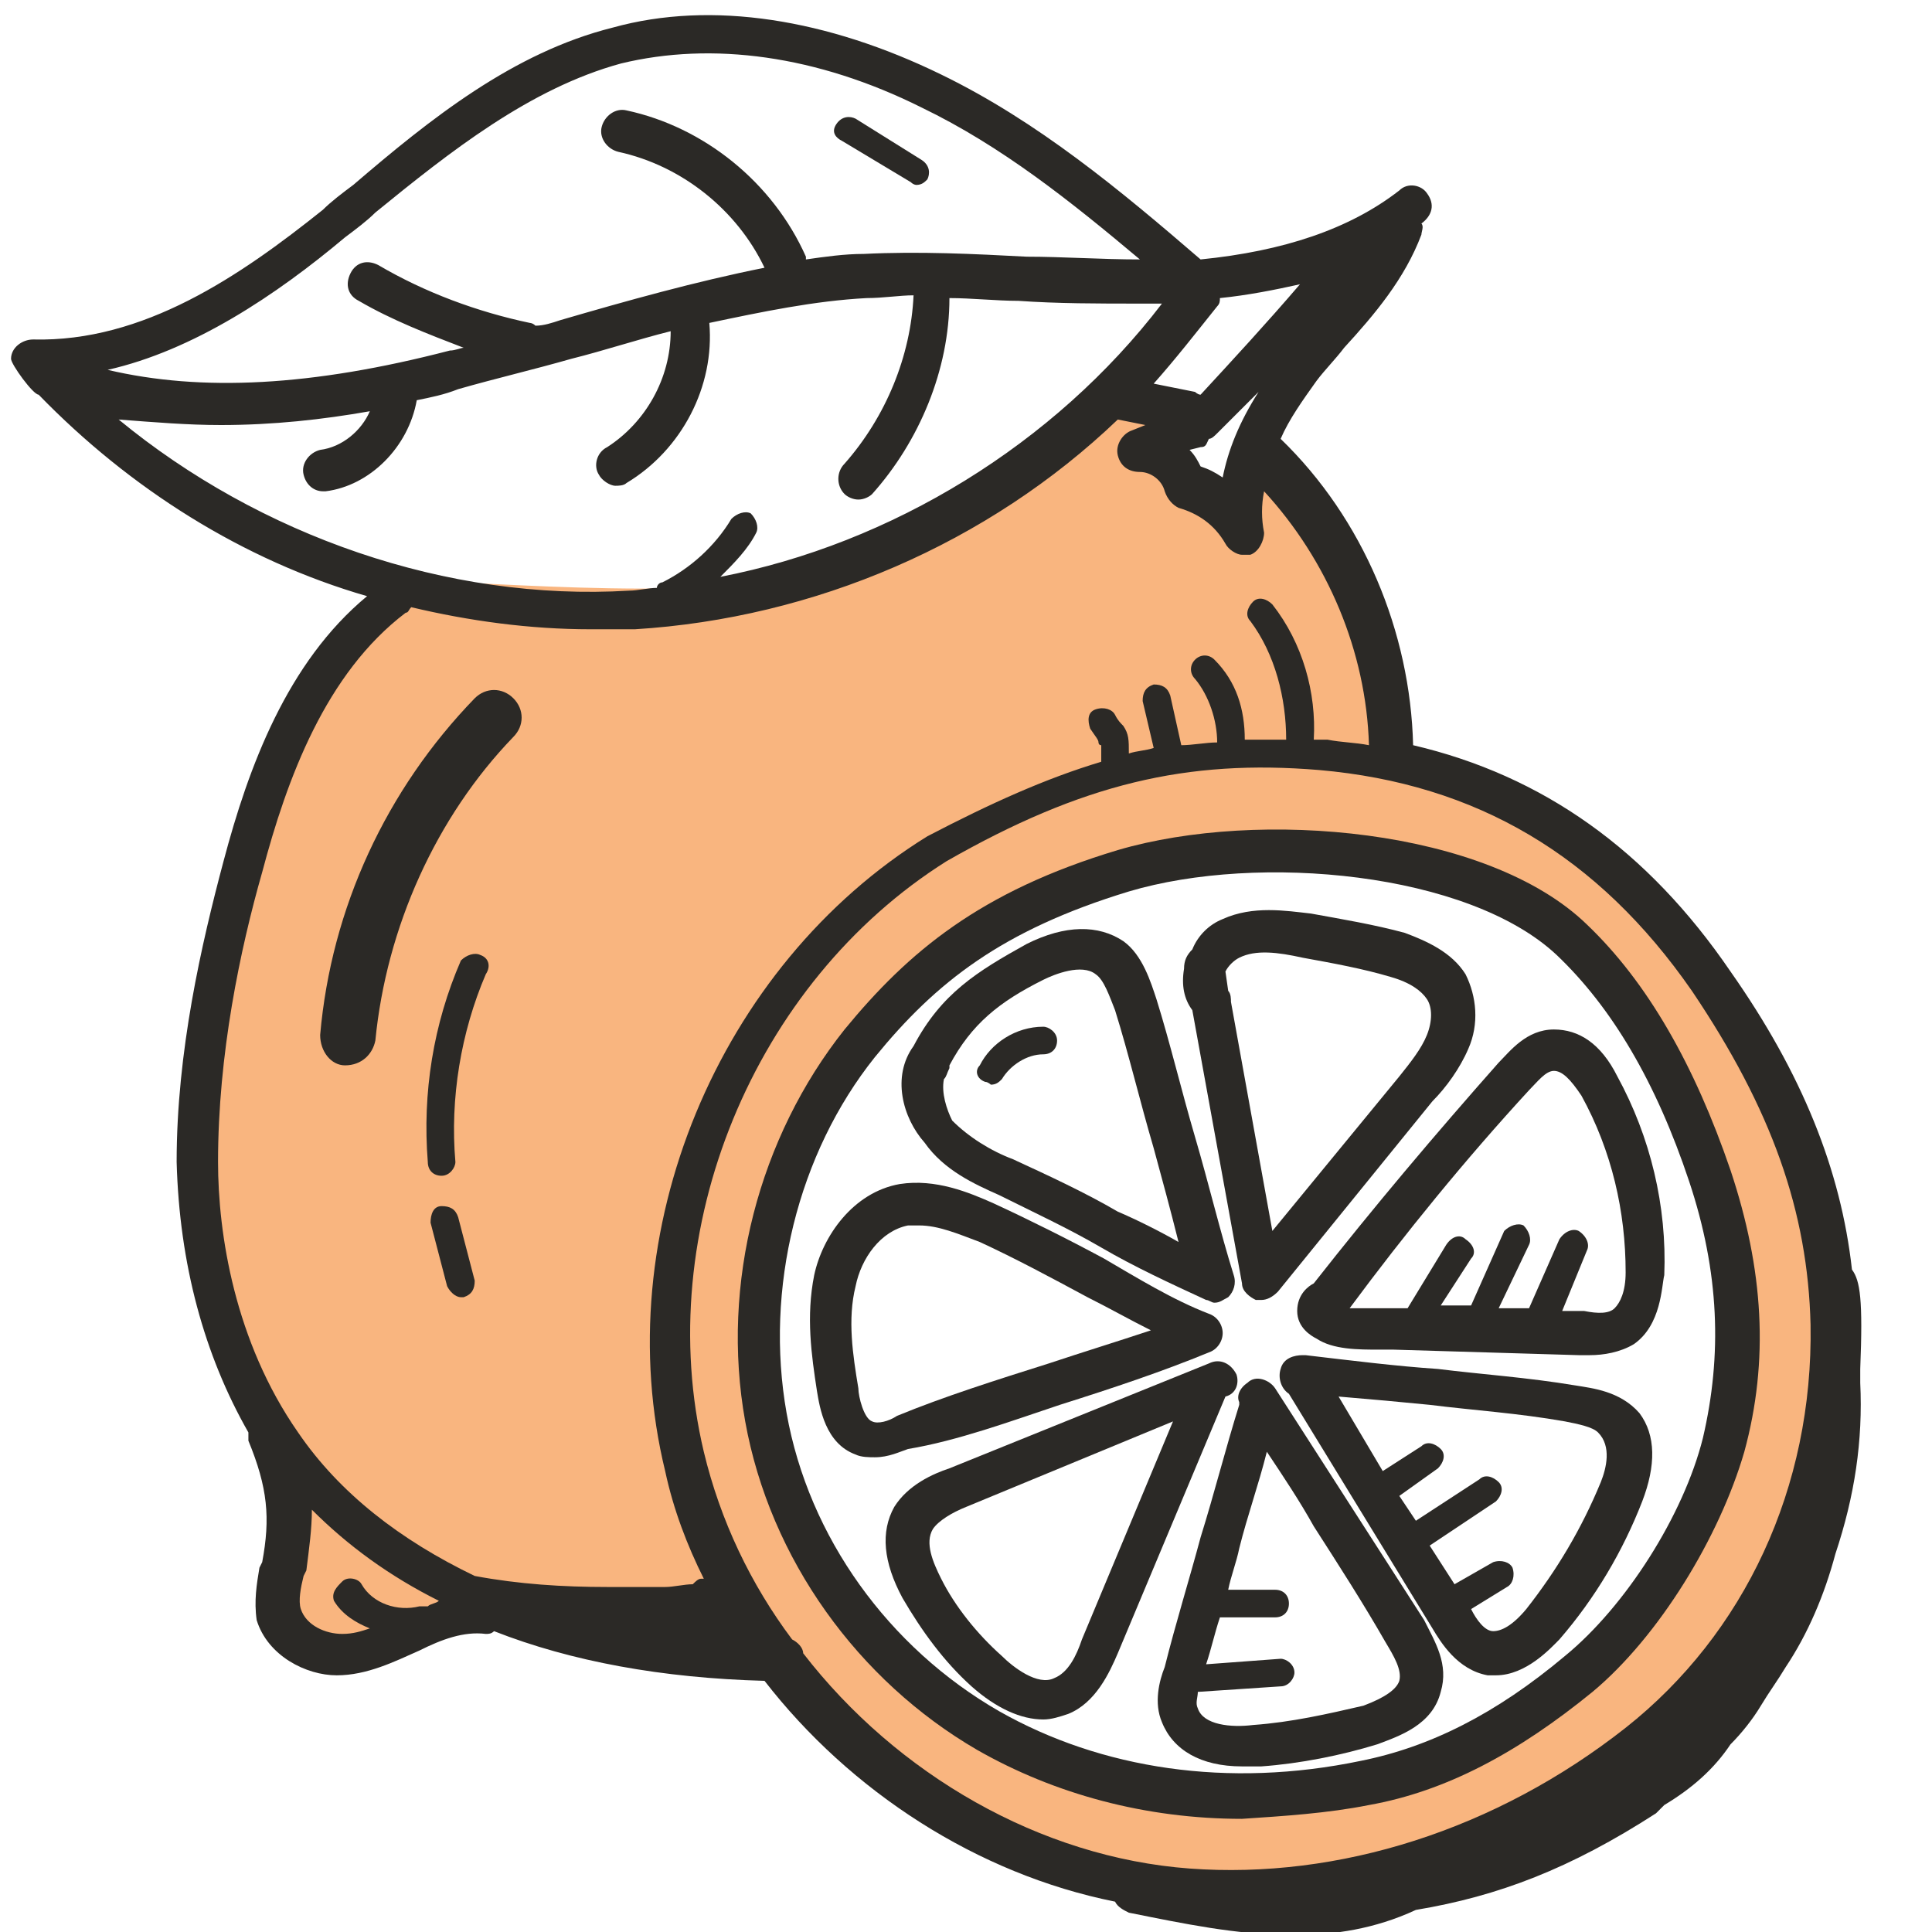
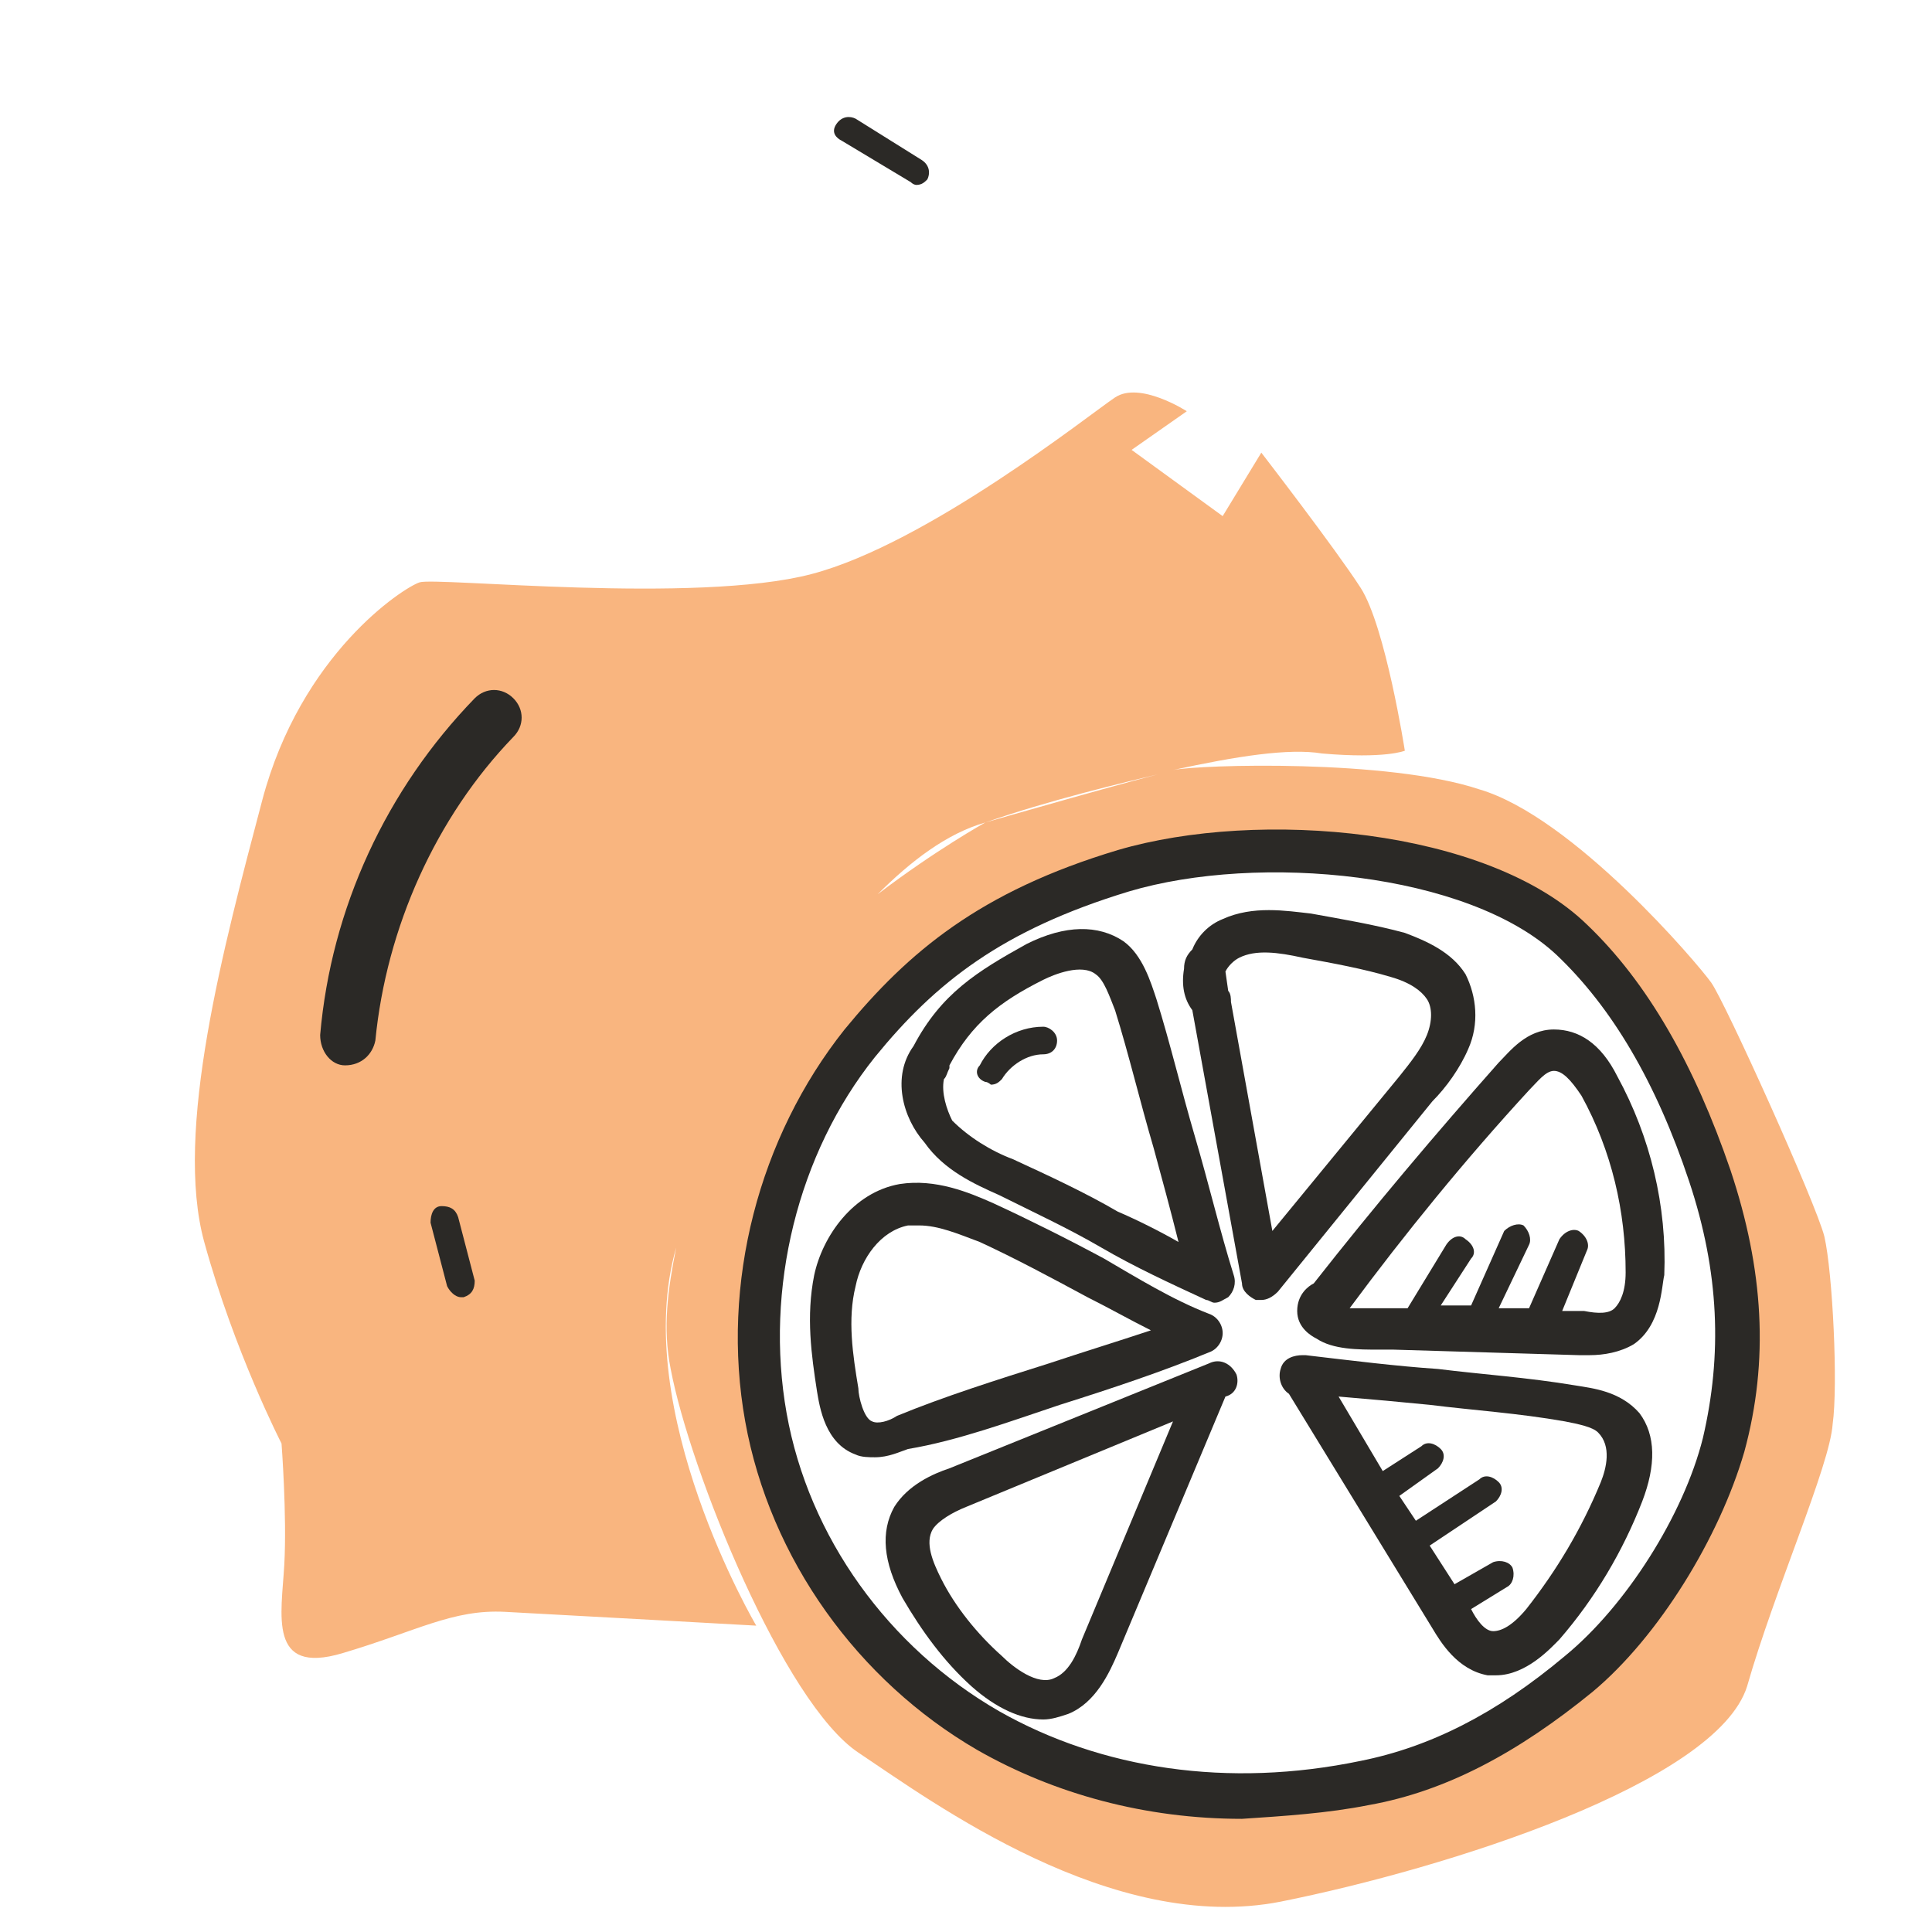
<svg xmlns="http://www.w3.org/2000/svg" version="1.1" id="Calque_1" x="0px" y="0px" viewBox="0 0 70 70" style="enable-background:new 0 0 70 70;" xml:space="preserve">
  <style type="text/css">
	.st0{fill:#F9B57F;}
	.st1{fill:#2B2926;}
</style>
  <g id="a">
</g>
  <g id="b">
</g>
  <g id="c">
</g>
  <g id="d">
</g>
  <g id="e">
</g>
  <g id="f">
</g>
  <g id="g">
</g>
  <g id="h">
</g>
  <g id="i">
</g>
  <g id="j">
</g>
  <g id="k">
</g>
  <g id="l">
</g>
  <g id="m">
</g>
  <g id="n">
</g>
  <g id="o">
</g>
  <g id="p">
</g>
  <g id="q">
</g>
  <g id="r">
</g>
  <g id="s">
</g>
  <g id="t">
</g>
  <g id="u">
</g>
  <g id="v">
</g>
  <g id="w">
</g>
  <g id="x">
</g>
  <g id="y">
</g>
  <g id="a_x60_">
</g>
  <g id="aa">
</g>
  <g id="ab">
</g>
  <g id="ae">
</g>
  <g id="af">
</g>
  <g id="ag">
</g>
  <g id="ah">
</g>
  <g id="ai">
</g>
  <g id="aj">
</g>
  <g id="ak">
</g>
  <g id="al">
</g>
  <g id="am">
</g>
  <g id="an">
</g>
  <g id="ao">
</g>
  <g id="ap">
</g>
  <g id="aq">
</g>
  <g id="ar">
</g>
  <g id="as">
</g>
  <g id="at">
    <path class="st0" d="M66.1,44.8c-0.3-1.2-3.6-8.5-4.1-9.2c-0.5-0.7-5-6-8.4-7c-3.3-1.1-10.1-0.9-11.1-0.7c2.3-0.5,4.2-0.8,5.4-0.6   c2.3,0.2,3-0.1,3-0.1s-0.7-4.5-1.6-5.9c-0.9-1.4-3.6-4.9-3.6-4.9l-1.4,2.3l-3.3-2.4l2-1.4c0,0-1.7-1.1-2.6-0.5   c-0.9,0.6-6.8,5.3-11,6.4c-4.2,1.1-13.6,0.1-14.2,0.3c-0.6,0.2-4.3,2.6-5.7,7.9c-1.4,5.3-3.2,12-2.1,16s2.8,7.3,2.8,7.3   s0.2,2.6,0.1,4.4c-0.1,1.8-0.6,4,2.1,3.2s4-1.6,5.9-1.5s9.1,0.5,9.1,0.5s-4.6-7.8-2.9-13.7c-0.3,1.5-0.5,2.9-0.2,4.4   c0.7,3.7,4.1,12.1,6.8,13.9s9.2,6.6,15.3,5.4c6-1.2,15.8-4.3,16.9-7.8c1-3.5,3-8,3.1-9.5C66.6,50.2,66.4,46.1,66.1,44.8L66.1,44.8z    M35.7,29.8c2.3-0.8,4.8-1.4,6.9-1.9C41.6,28.1,35.7,29.8,35.7,29.8s-1.8,1-3.9,2.6C33,31.2,34.3,30.2,35.7,29.8z M61.9,53.8   c-0.5,2-3.1,4.8-4,6.2c-0.9,1.4-4.1,2.5-6.7,3.7c-2.5,1.2-7.9,1.9-10.1,1.4c-2.3-0.5-6.5-3.2-8.6-4.9c-2-1.7-4.6-8.3-4.6-8.3   s-0.4-7.7,0.5-10c0.9-2.2,4.1-6.4,4.5-6.5l2.6-1.7c0,0,5.5-2.2,6.5-2.6s7.1-0.1,10.8,0.5c3.7,0.6,8.4,8.3,8.5,9.1   c0.2,0.8,1.2,6.1,1.6,7.6S62.5,51.8,61.9,53.8L61.9,53.8z" />
  </g>
  <g id="au">
    <g>
-       <path class="st1" d="M17.4,34.6c-0.2-0.1-0.5,0-0.7,0.2c-1,2.3-1.4,4.8-1.2,7.3c0,0.3,0.2,0.5,0.5,0.5c0,0,0,0,0,0    c0.3,0,0.5-0.3,0.5-0.5c-0.2-2.3,0.2-4.7,1.1-6.8C17.8,35,17.7,34.7,17.4,34.6L17.4,34.6z" />
      <path class="st1" d="M35.7,39.2c0.1,0,0.2,0.1,0.2,0.1c0.2,0,0.3-0.1,0.4-0.2c0.3-0.5,0.9-0.9,1.5-0.9c0.3,0,0.5-0.2,0.5-0.5    c0-0.3-0.3-0.5-0.5-0.5c-1,0-1.9,0.6-2.3,1.4C35.3,38.8,35.4,39.1,35.7,39.2L35.7,39.2z" />
      <path class="st1" d="M16.6,44.1c-0.1-0.3-0.3-0.4-0.6-0.4s-0.4,0.3-0.4,0.6l0.6,2.3c0.1,0.2,0.3,0.4,0.5,0.4c0,0,0.1,0,0.1,0    c0.3-0.1,0.4-0.3,0.4-0.6L16.6,44.1L16.6,44.1z" />
      <path class="st1" d="M30.5,5.1L33,6.6c0.1,0.1,0.2,0.1,0.2,0.1c0.2,0,0.3-0.1,0.4-0.2c0.1-0.2,0.1-0.5-0.2-0.7L31,4.3    c-0.2-0.1-0.5-0.1-0.7,0.2S30.3,5,30.5,5.1z" />
-       <path class="st1" d="M67.4,50.1c0,0,0-0.1,0-0.1c0-0.1,0-0.2,0-0.4c0.1-2.5,0-3.2-0.3-3.6c-0.4-3.6-1.8-7.1-4.4-10.8    c-3-4.4-6.8-7.1-11.5-8.2c-0.1-4.1-1.8-8.2-4.8-11.1c0.3-0.7,0.8-1.4,1.3-2.1c0.3-0.4,0.7-0.8,1-1.2c1.1-1.2,2.2-2.5,2.8-4.1    c0-0.1,0.1-0.3,0-0.4c0,0,0,0,0,0C51.9,7.8,52,7.4,51.7,7c-0.2-0.3-0.7-0.4-1-0.1c-1.8,1.4-4.2,2.2-7.2,2.5    c-2.9-2.5-5.9-5-9.4-6.7c-4.1-2-8.3-2.7-11.9-1.7c-3.6,0.9-6.6,3.3-9.4,5.7c-0.4,0.3-0.8,0.6-1.1,0.9c-3,2.4-6.5,4.8-10.5,4.7    c-0.4,0-0.8,0.3-0.8,0.7c0,0.2,0.8,1.3,1,1.3c3.3,3.4,7.4,6,11.9,7.3C10.4,24,9,27.8,8.1,31.2c-0.8,3-1.7,6.9-1.7,10.9    c0.1,3.7,1,7,2.6,9.8c0,0.1,0,0.2,0,0.3c0.7,1.7,0.8,2.8,0.5,4.4l-0.1,0.2c-0.1,0.6-0.2,1.2-0.1,1.9c0.4,1.3,1.8,2,2.9,2h0    c1.1,0,2.1-0.5,3-0.9c0.8-0.4,1.6-0.7,2.4-0.6c0.1,0,0.2,0,0.3-0.1c2.8,1.1,6.1,1.7,9.8,1.8c3.1,4,7.7,7,12.7,8    c0.1,0.2,0.3,0.3,0.5,0.4c2,0.4,3.9,0.8,5.8,0.8c0.1,0,0.3,0,0.4,0c1.2,0,2.7-0.2,4.2-0.9c3-0.5,5.6-1.5,8.7-3.5    c0.1-0.1,0.2-0.2,0.3-0.3c1-0.6,1.8-1.3,2.4-2.2c0.4-0.4,0.8-0.9,1.1-1.4l0,0c0.3-0.5,0.6-0.9,0.9-1.4c0.8-1.2,1.4-2.6,1.8-4.1    C67.2,54.2,67.5,52.2,67.4,50.1z M44.1,11.1c0.1-0.1,0.1-0.2,0.1-0.3c1-0.1,2-0.3,2.9-0.5c-1.2,1.4-2.4,2.7-3.6,4    c-0.1,0-0.2-0.1-0.2-0.1l-1.5-0.3C42.6,13,43.3,12.1,44.1,11.1L44.1,11.1z M43.5,16.2c0.2,0,0.2-0.1,0.3-0.3    c0.1,0,0.2-0.1,0.3-0.2c0.5-0.5,1-1,1.5-1.5c-0.7,1.1-1.1,2.1-1.3,3.1c-0.3-0.2-0.5-0.3-0.8-0.4c-0.1-0.2-0.2-0.4-0.4-0.6    L43.5,16.2L43.5,16.2z M12.5,8.6c0.4-0.3,0.8-0.6,1.1-0.9c2.7-2.2,5.6-4.5,8.9-5.4c3.3-0.8,7.1-0.3,10.9,1.6    c2.9,1.4,5.4,3.4,7.9,5.5c-1.4,0-2.8-0.1-4.1-0.1c-1.9-0.1-3.9-0.2-5.9-0.1c-0.7,0-1.4,0.1-2.1,0.2c0,0,0-0.1,0-0.1    c-1.2-2.7-3.7-4.7-6.5-5.3c-0.4-0.1-0.8,0.2-0.9,0.6s0.2,0.8,0.6,0.9c2.3,0.5,4.3,2.1,5.3,4.2c-2.5,0.5-5,1.2-7.4,1.9    c-0.3,0.1-0.6,0.2-0.9,0.2c-0.1-0.1-0.2-0.1-0.2-0.1c-1.9-0.4-3.8-1.1-5.5-2.1c-0.4-0.2-0.8-0.1-1,0.3c-0.2,0.4-0.1,0.8,0.3,1    c1.2,0.7,2.5,1.2,3.8,1.7c-0.1,0-0.3,0.1-0.5,0.1c-5,1.3-9,1.5-12.4,0.7C7,12.7,10,10.7,12.5,8.6L12.5,8.6z M8,15.4    c1.9,0,3.7-0.2,5.4-0.5c-0.3,0.7-1,1.3-1.8,1.4c-0.4,0.1-0.7,0.5-0.6,0.9c0.1,0.4,0.4,0.6,0.7,0.6c0,0,0.1,0,0.1,0    c1.6-0.2,3-1.6,3.3-3.3c0.5-0.1,1-0.2,1.5-0.4c1.4-0.4,2.7-0.7,4.1-1.1c1.2-0.3,2.4-0.7,3.6-1c0,1.7-0.9,3.3-2.3,4.2    c-0.4,0.2-0.5,0.7-0.3,1c0.1,0.2,0.4,0.4,0.6,0.4c0.1,0,0.3,0,0.4-0.1c2-1.2,3.2-3.5,3-5.8c1.9-0.4,3.8-0.8,5.7-0.9    c0.6,0,1.2-0.1,1.7-0.1c-0.1,2.2-1,4.4-2.5,6.1c-0.3,0.3-0.3,0.8,0,1.1c0.1,0.1,0.3,0.2,0.5,0.2c0.2,0,0.4-0.1,0.5-0.2    c1.7-1.9,2.8-4.5,2.8-7.1c0.8,0,1.7,0.1,2.5,0.1c1.4,0.1,2.9,0.1,4.4,0.1c0.3,0,0.5,0,0.8,0c-3.9,5.1-9.8,8.7-16,9.9    c0.5-0.5,1-1,1.3-1.6c0.1-0.2,0-0.5-0.2-0.7c-0.2-0.1-0.5,0-0.7,0.2c-0.6,1-1.5,1.8-2.5,2.3c-0.1,0-0.2,0.1-0.2,0.2    c-0.3,0-0.7,0.1-1,0.1c-6.6,0.4-13.4-2-18.5-6.2C5.6,15.3,6.8,15.4,8,15.4L8,15.4z M9.5,31.6c0.9-3.4,2.3-7.2,5.2-9.4    c0.1,0,0.1-0.1,0.2-0.2c2.1,0.5,4.3,0.8,6.5,0.8c0.5,0,1,0,1.6,0c6.5-0.4,12.8-3.1,17.5-7.6l1,0.2l-0.5,0.2    c-0.3,0.1-0.6,0.5-0.5,0.9c0.1,0.4,0.4,0.6,0.8,0.6c0.4,0,0.8,0.3,0.9,0.7c0.1,0.3,0.3,0.5,0.5,0.6c0.7,0.2,1.3,0.6,1.7,1.3    c0.1,0.2,0.4,0.4,0.6,0.4c0.1,0,0.2,0,0.3,0c0.3-0.1,0.5-0.5,0.5-0.8c-0.1-0.5-0.1-1,0-1.5c2.3,2.5,3.7,5.8,3.8,9.2    c-0.5-0.1-1-0.1-1.5-0.2c-0.2,0-0.3,0-0.5,0c0.1-1.7-0.4-3.5-1.5-4.9c-0.2-0.2-0.5-0.3-0.7-0.1s-0.3,0.5-0.1,0.7    c0.9,1.2,1.3,2.8,1.3,4.3c-0.5,0-1,0-1.5,0c0-1.1-0.3-2.1-1.1-2.9c-0.2-0.2-0.5-0.2-0.7,0c-0.2,0.2-0.2,0.5,0,0.7    c0.5,0.6,0.8,1.5,0.8,2.3c-0.4,0-0.9,0.1-1.3,0.1l-0.4-1.8c-0.1-0.3-0.3-0.4-0.6-0.4c-0.3,0.1-0.4,0.3-0.4,0.6l0.4,1.7    c-0.3,0.1-0.6,0.1-0.9,0.2c0-0.5,0-0.7-0.2-1c-0.1-0.1-0.2-0.2-0.3-0.4c-0.1-0.2-0.4-0.3-0.7-0.2s-0.3,0.4-0.2,0.7    c0.2,0.3,0.3,0.4,0.3,0.5c0,0,0,0.1,0.1,0.1c0,0,0,0.1,0,0.4c0,0.1,0,0.1,0,0.2c-2,0.6-4,1.5-6.3,2.7h0c-7.6,4.7-11.6,14.4-9.5,23    c0.3,1.4,0.8,2.7,1.4,3.9c0,0,0,0-0.1,0c-0.1,0-0.2,0.1-0.3,0.2c-0.3,0-0.7,0.1-1,0.1l-0.5,0c-0.1,0-0.2,0-0.4,0L22,57.5    c-1.6,0-3.2-0.1-4.8-0.4c-2.7-1.3-4.9-3-6.4-5.2c-2.3-3.3-2.9-7.2-2.9-9.8C7.9,38.2,8.7,34.4,9.5,31.6L9.5,31.6z M12.4,59.2    c-0.6,0-1.3-0.3-1.5-0.9c-0.1-0.3,0-0.8,0.1-1.2l0.1-0.2c0.1-0.8,0.2-1.5,0.2-2.2c1.3,1.3,2.8,2.4,4.6,3.3l0,0    c-0.1,0.1-0.3,0.1-0.4,0.2c-0.1,0-0.2,0-0.3,0c-0.8,0.2-1.7-0.1-2.1-0.8c-0.1-0.2-0.5-0.3-0.7-0.1S12,57.7,12.1,58    c0.3,0.5,0.8,0.8,1.3,1C13.1,59.1,12.8,59.2,12.4,59.2L12.4,59.2z M29.1,59.9c0-0.2-0.2-0.4-0.4-0.5c-1.5-2-2.6-4.3-3.2-6.8    c-1.9-8,1.8-17,8.8-21.4c4.9-2.8,8.7-3.7,13.5-3.3c5.7,0.5,10.1,3.1,13.5,8c2.9,4.3,4.2,8,4.3,12.1c0.1,5.9-2.4,11.2-6.7,14.6    c-4.7,3.7-10.4,5.5-15.8,5.1C37.7,67.3,32.5,64.3,29.1,59.9z" />
      <path class="st1" d="M47,47.5c0,0.6,0.5,0.9,0.7,1c0.6,0.4,1.5,0.4,2.3,0.4c0.2,0,0.4,0,0.5,0l6.7,0.2c0.1,0,0.2,0,0.4,0    c0.5,0,1.1-0.1,1.6-0.4c1-0.7,1-2.1,1.1-2.5c0.1-2.5-0.5-5-1.7-7.2c-0.6-1.2-1.4-1.7-2.3-1.7c-1,0-1.6,0.8-2,1.2    c-2.3,2.6-4.5,5.2-6.7,8C47.4,46.6,47,46.9,47,47.5L47,47.5z M55.4,39.5c0.3-0.3,0.6-0.7,0.9-0.7c0.3,0,0.6,0.3,1,0.9    c1.1,2,1.6,4.2,1.6,6.4c0,0.7-0.2,1.1-0.4,1.3c-0.2,0.2-0.6,0.2-1.1,0.1l-0.8,0l0.9-2.2c0.1-0.2,0-0.5-0.3-0.7    c-0.2-0.1-0.5,0-0.7,0.3l-1.1,2.5l-1.1,0l1.1-2.3c0.1-0.2,0-0.5-0.2-0.7c-0.2-0.1-0.5,0-0.7,0.2l-1.2,2.7l-1.1,0l1.1-1.7    c0.2-0.2,0.1-0.5-0.2-0.7c-0.2-0.2-0.5-0.1-0.7,0.2L51,47.4h-0.3c0,0-0.1,0-0.1,0c-0.2,0-0.3,0-0.5,0c-0.3,0-0.9,0-1.2,0    C50.9,44.7,53.1,42,55.4,39.5z" />
      <path class="st1" d="M57.1,50.2c-1.8-0.3-3.4-0.4-5-0.6c-1.5-0.1-3.1-0.3-4.8-0.5c0,0-0.1,0-0.1,0h0c-0.3,0-0.7,0.1-0.8,0.5    c-0.1,0.3,0,0.7,0.3,0.9l5.2,8.5c0.3,0.5,0.9,1.5,2,1.7c0.1,0,0.2,0,0.3,0c1.1,0,2-1,2.3-1.3c1.3-1.5,2.3-3.2,3-5    c0.5-1.3,0.5-2.4-0.1-3.2C58.7,50.4,57.7,50.3,57.1,50.2L57.1,50.2z M58,53.7c-0.7,1.7-1.6,3.2-2.7,4.6c-0.5,0.6-0.9,0.8-1.2,0.8    c-0.3,0-0.6-0.4-0.8-0.8l1.3-0.8c0.2-0.1,0.3-0.4,0.2-0.7c-0.1-0.2-0.4-0.3-0.7-0.2l-1.4,0.8L51.8,56l2.4-1.6    c0.2-0.2,0.3-0.5,0.1-0.7s-0.5-0.3-0.7-0.1l-2.3,1.5l-0.6-0.9l1.4-1c0.2-0.2,0.3-0.5,0.1-0.7s-0.5-0.3-0.7-0.1l-1.4,0.9l-1.6-2.7    c1.2,0.1,2.3,0.2,3.3,0.3c1.6,0.2,3.2,0.3,4.9,0.6c0.5,0.1,1,0.2,1.2,0.4C58.4,52.4,58.2,53.2,58,53.7L58,53.7z" />
      <path class="st1" d="M38.4,50.9c1.9-0.6,3.7-1.2,5.4-1.9c0.3-0.1,0.5-0.4,0.5-0.7s-0.2-0.6-0.5-0.7c-1.3-0.5-2.6-1.3-3.8-2    c-1.3-0.7-2.7-1.4-4-2c-0.9-0.4-2.1-0.9-3.4-0.7c-1.7,0.3-2.8,1.9-3.1,3.3c-0.3,1.5-0.1,2.9,0.1,4.2c0.1,0.6,0.3,1.9,1.4,2.3    c0.2,0.1,0.5,0.1,0.7,0.1c0.5,0,0.9-0.2,1.2-0.3C34.7,52.2,36.6,51.5,38.4,50.9L38.4,50.9z M31.6,51.5c-0.3-0.1-0.5-0.9-0.5-1.2    c-0.2-1.2-0.4-2.5-0.1-3.7c0.2-1,0.9-2,1.9-2.2c0.1,0,0.2,0,0.4,0c0.7,0,1.4,0.3,2.2,0.6c1.3,0.6,2.6,1.3,3.9,2    c0.8,0.4,1.5,0.8,2.3,1.2c-1.2,0.4-2.5,0.8-3.7,1.2c-1.9,0.6-3.8,1.2-5.5,1.9C32.2,51.5,31.8,51.6,31.6,51.5L31.6,51.5z" />
      <path class="st1" d="M44.8,49.8c-0.2-0.4-0.6-0.6-1-0.4l-9.4,3.8c-0.6,0.2-1.5,0.6-2,1.4c-0.5,0.9-0.4,2,0.3,3.3    c0.7,1.2,1.5,2.3,2.5,3.2c0.9,0.8,1.8,1.2,2.6,1.2c0.3,0,0.6-0.1,0.9-0.2c1-0.4,1.5-1.5,1.8-2.2l3.9-9.3    C44.8,50.5,44.9,50.1,44.8,49.8z M39.2,59.4c-0.2,0.6-0.5,1.2-1,1.4c-0.6,0.3-1.5-0.4-1.9-0.8c-0.9-0.8-1.7-1.8-2.2-2.8    c-0.3-0.6-0.6-1.3-0.3-1.8c0.2-0.3,0.7-0.6,1.2-0.8l7.5-3.1L39.2,59.4L39.2,59.4z" />
-       <path class="st1" d="M52.2,61.3c0.3-1-0.2-1.8-0.6-2.6c-0.9-1.4-1.8-2.8-2.7-4.2c-0.9-1.4-1.8-2.8-2.7-4.2c-0.2-0.3-0.7-0.5-1-0.2    c-0.3,0.2-0.4,0.5-0.3,0.7c0,0,0,0.1,0,0.1c-0.5,1.6-0.9,3.2-1.4,4.8c-0.4,1.5-0.9,3.1-1.3,4.7c-0.2,0.5-0.4,1.3-0.1,2    c0.4,1,1.4,1.6,2.9,1.6c0.2,0,0.4,0,0.7,0c1.4-0.1,2.9-0.4,4.2-0.8C50.7,62.9,51.9,62.5,52.2,61.3L52.2,61.3z M45.4,62.5    c-0.8,0.1-1.8,0-2-0.6c-0.1-0.2,0-0.4,0-0.6l3-0.2c0.3,0,0.5-0.3,0.5-0.5c0-0.3-0.3-0.5-0.5-0.5l-2.7,0.2c0.2-0.6,0.3-1.1,0.5-1.7    l2,0l0,0c0.3,0,0.5-0.2,0.5-0.5s-0.2-0.5-0.5-0.5l-1.7,0c0.1-0.5,0.3-1,0.4-1.5c0.3-1.2,0.7-2.3,1-3.5c0.6,0.9,1.2,1.8,1.7,2.7    c0.9,1.4,1.8,2.8,2.6,4.2c0.3,0.5,0.6,1,0.5,1.4c-0.1,0.3-0.5,0.6-1.3,0.9C48.1,62.1,46.8,62.4,45.4,62.5z" />
      <path class="st1" d="M36.2,43.3c1.2,0.6,2.5,1.2,3.7,1.9c1.2,0.7,2.5,1.3,3.8,1.9c0.1,0,0.2,0.1,0.3,0.1c0.2,0,0.3-0.1,0.5-0.2    c0.2-0.2,0.3-0.5,0.2-0.8c-0.5-1.6-0.9-3.3-1.4-5c-0.5-1.7-0.9-3.4-1.4-5c-0.2-0.6-0.5-1.6-1.2-2.1c-0.9-0.6-2.1-0.6-3.5,0.1    c-1.8,1-3.1,1.8-4.1,3.7c-0.8,1.1-0.4,2.6,0.4,3.5C34.2,42.4,35.3,42.9,36.2,43.3L36.2,43.3z M34.2,39.1L34.2,39.1    c0.1-0.1,0.1-0.2,0.2-0.4c0,0,0,0,0-0.1c0.8-1.5,1.8-2.3,3.4-3.1c0.4-0.2,1.4-0.6,1.9-0.2c0.3,0.2,0.5,0.8,0.7,1.3    c0.5,1.6,0.9,3.3,1.4,5c0.3,1.1,0.6,2.2,0.9,3.4c-0.7-0.4-1.5-0.8-2.2-1.1c-1.2-0.7-2.5-1.3-3.8-1.9c-0.8-0.3-1.6-0.8-2.2-1.4    C34.3,40.2,34.1,39.6,34.2,39.1L34.2,39.1z" />
      <path class="st1" d="M43.2,36.6l1.8,9.9c0,0.3,0.3,0.5,0.5,0.6c0.1,0,0.1,0,0.2,0c0.2,0,0.4-0.1,0.6-0.3l5.6-6.9    c0.5-0.5,1-1.2,1.3-1.9c0.4-0.9,0.3-1.9-0.1-2.7c-0.5-0.8-1.4-1.2-2.2-1.5c-1.1-0.3-2.3-0.5-3.4-0.7c-0.9-0.1-2.1-0.3-3.2,0.2    c-0.5,0.2-0.9,0.6-1.1,1.1c-0.2,0.2-0.3,0.4-0.3,0.7v0C42.8,35.7,42.9,36.2,43.2,36.6L43.2,36.6z M44.9,34.7    c0.6-0.3,1.4-0.2,2.3,0c1.1,0.2,2.2,0.4,3.2,0.7c0.7,0.2,1.1,0.5,1.3,0.8c0.2,0.3,0.2,0.8,0,1.3c-0.2,0.5-0.6,1-1,1.5l-4.6,5.6    l-1.5-8.3c0-0.1,0-0.3-0.1-0.4l-0.1-0.7C44.5,35,44.7,34.8,44.9,34.7L44.9,34.7z" />
      <path class="st1" d="M49.6,65.4c2.8-0.5,5.4-1.9,8.1-4.1c2.4-2,4.6-5.6,5.5-8.7c0.9-3.3,0.7-6.6-0.5-10.2c-1.3-3.8-3-6.8-5.2-8.9    c-3.6-3.5-11.9-4.2-17-2.7c-5,1.5-7.6,3.7-9.9,6.5l0,0c-3.1,3.9-4.5,9.2-3.6,14.2s4.1,9.4,8.4,11.9c2.8,1.6,6.1,2.5,9.6,2.5    C46.5,65.8,48.1,65.7,49.6,65.4L49.6,65.4z M28.5,51.2c-0.8-4.5,0.4-9.4,3.2-12.9c2.2-2.7,4.6-4.6,9.2-6    c4.7-1.4,12.3-0.7,15.5,2.3c2,1.9,3.6,4.6,4.8,8.2c1.1,3.3,1.2,6.3,0.5,9.3c-0.7,2.8-2.8,6.1-5,7.9c-2.5,2.1-4.9,3.3-7.4,3.8    c-4.8,1-9.4,0.3-13.1-1.8C32.2,59.7,29.3,55.7,28.5,51.2L28.5,51.2z" />
      <path class="st1" d="M12.5,38.6C12.5,38.6,12.6,38.6,12.5,38.6c0.6,0,1-0.4,1.1-0.9c0.4-4.1,2.2-8.1,5-11c0.4-0.4,0.4-1,0-1.4    c-0.4-0.4-1-0.4-1.4,0c-3.2,3.3-5.2,7.6-5.6,12.2C11.6,38.1,12,38.6,12.5,38.6L12.5,38.6z" />
    </g>
  </g>
</svg>